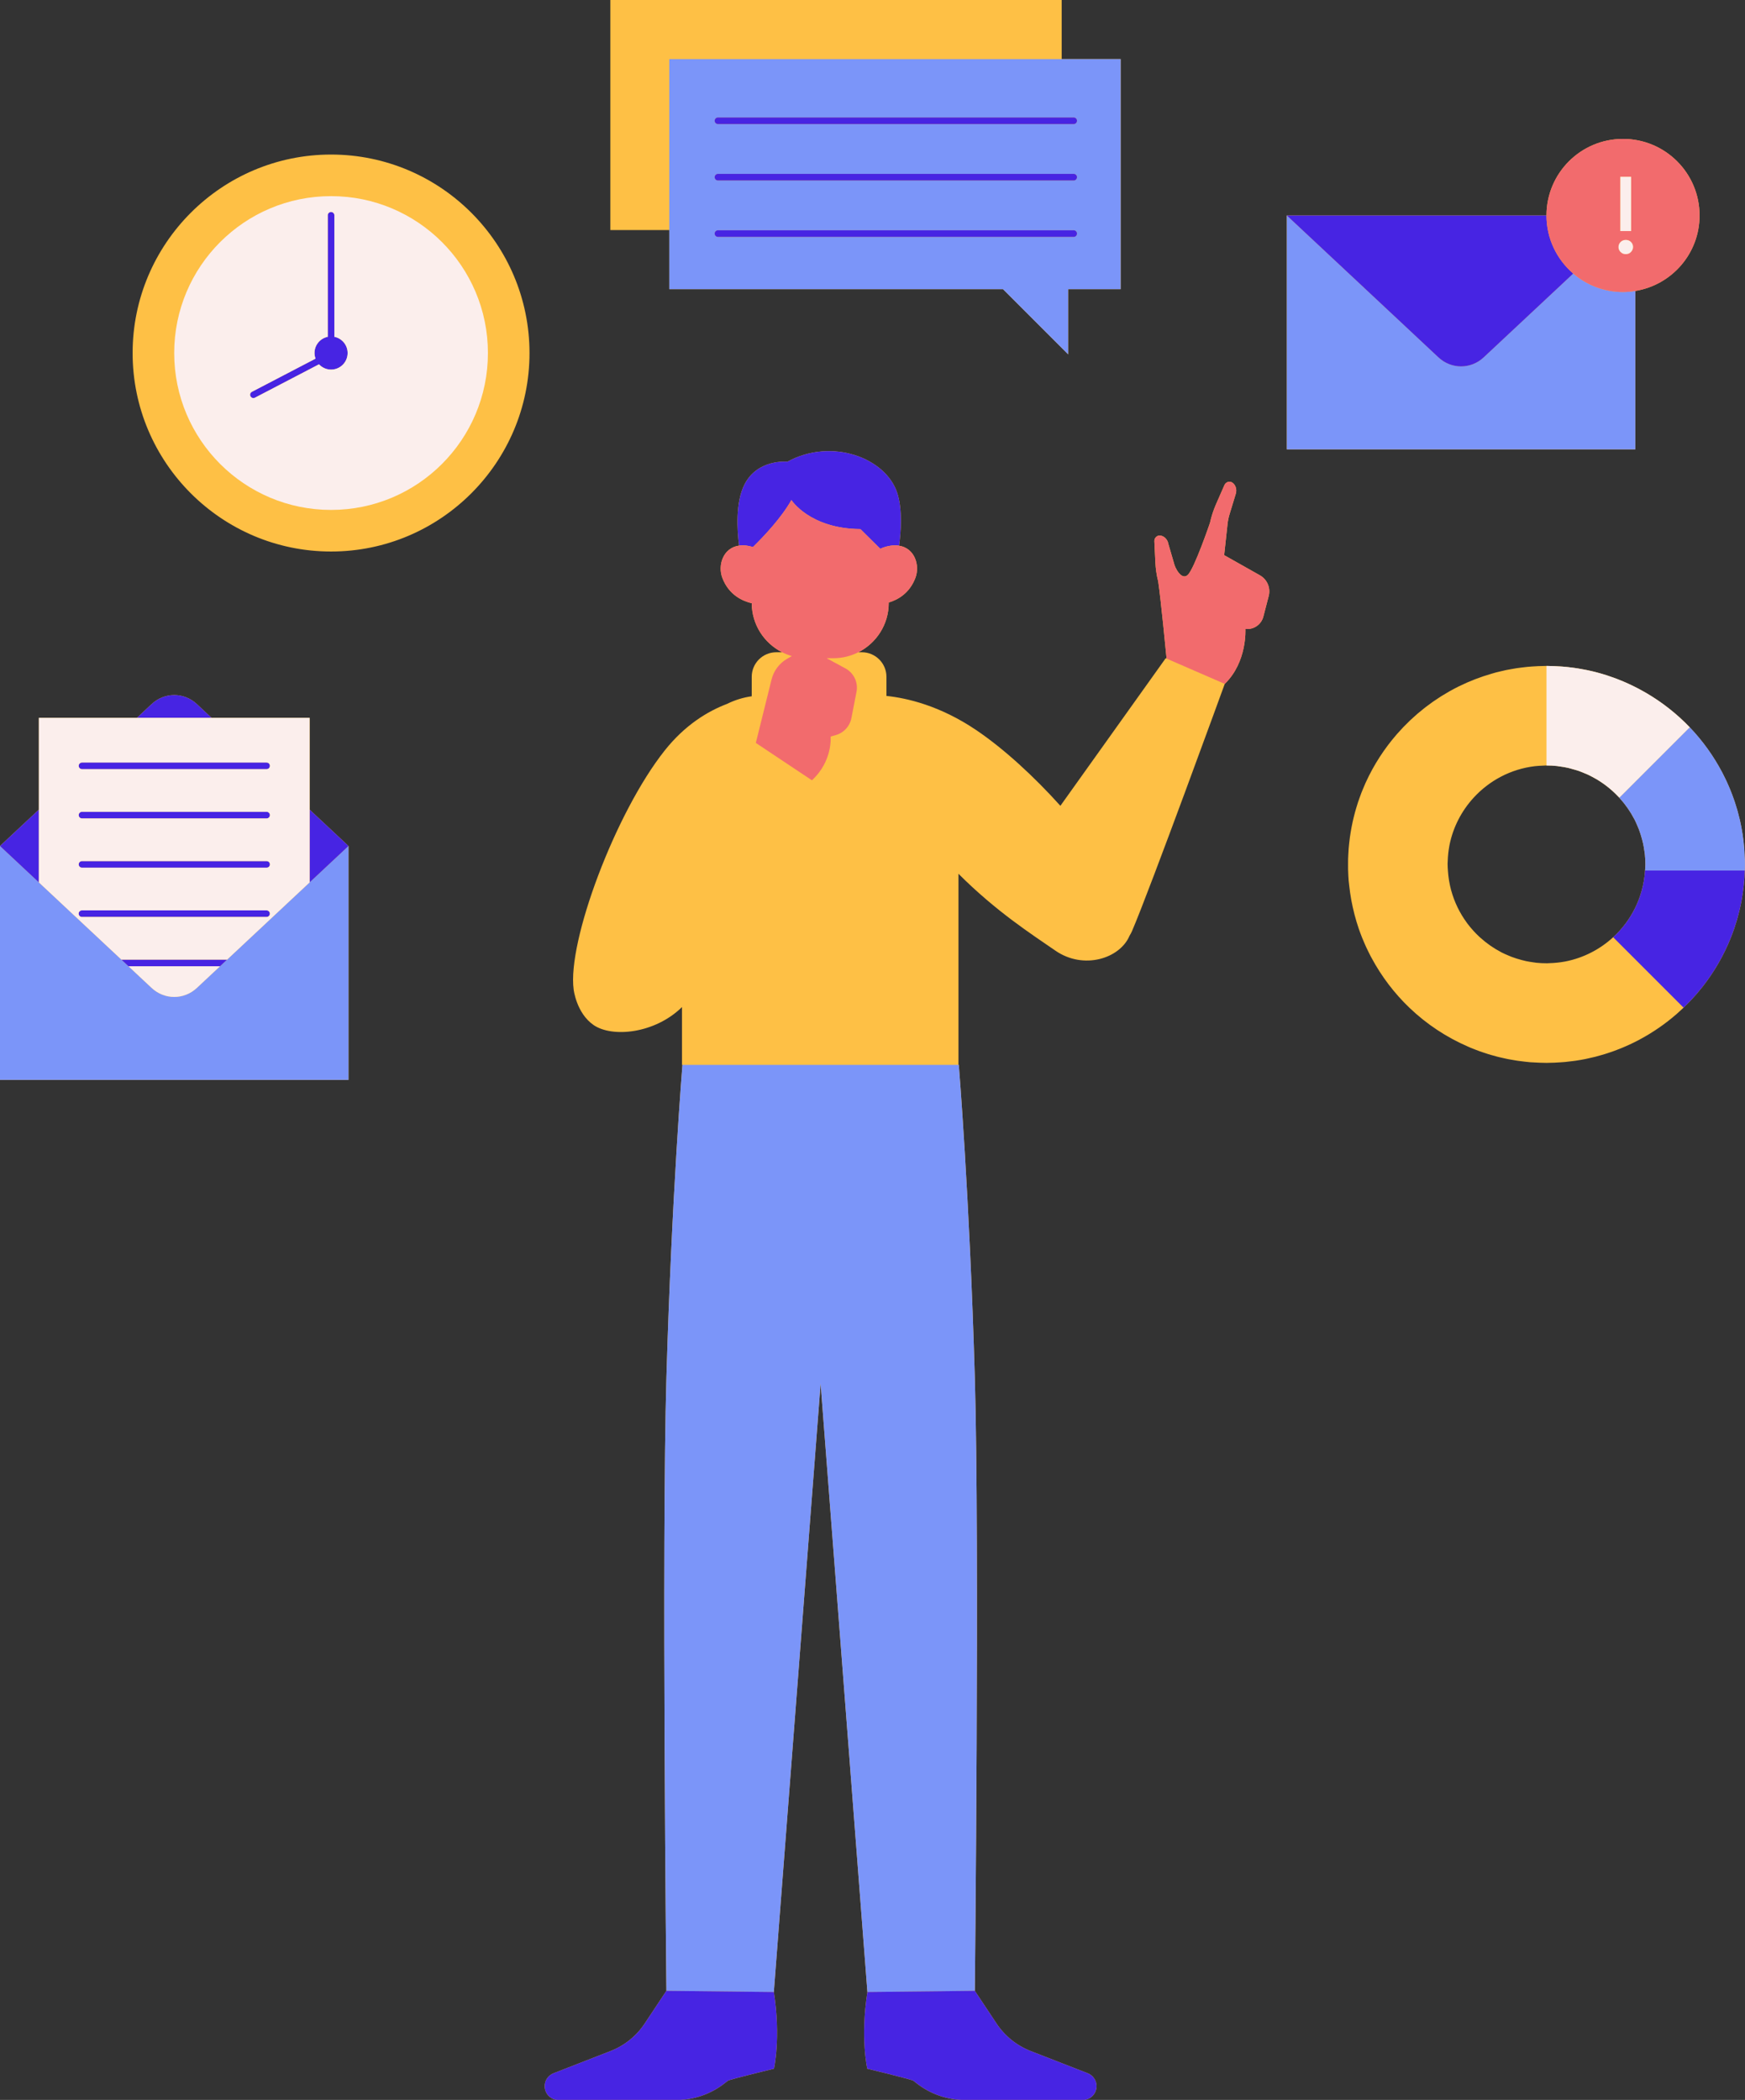
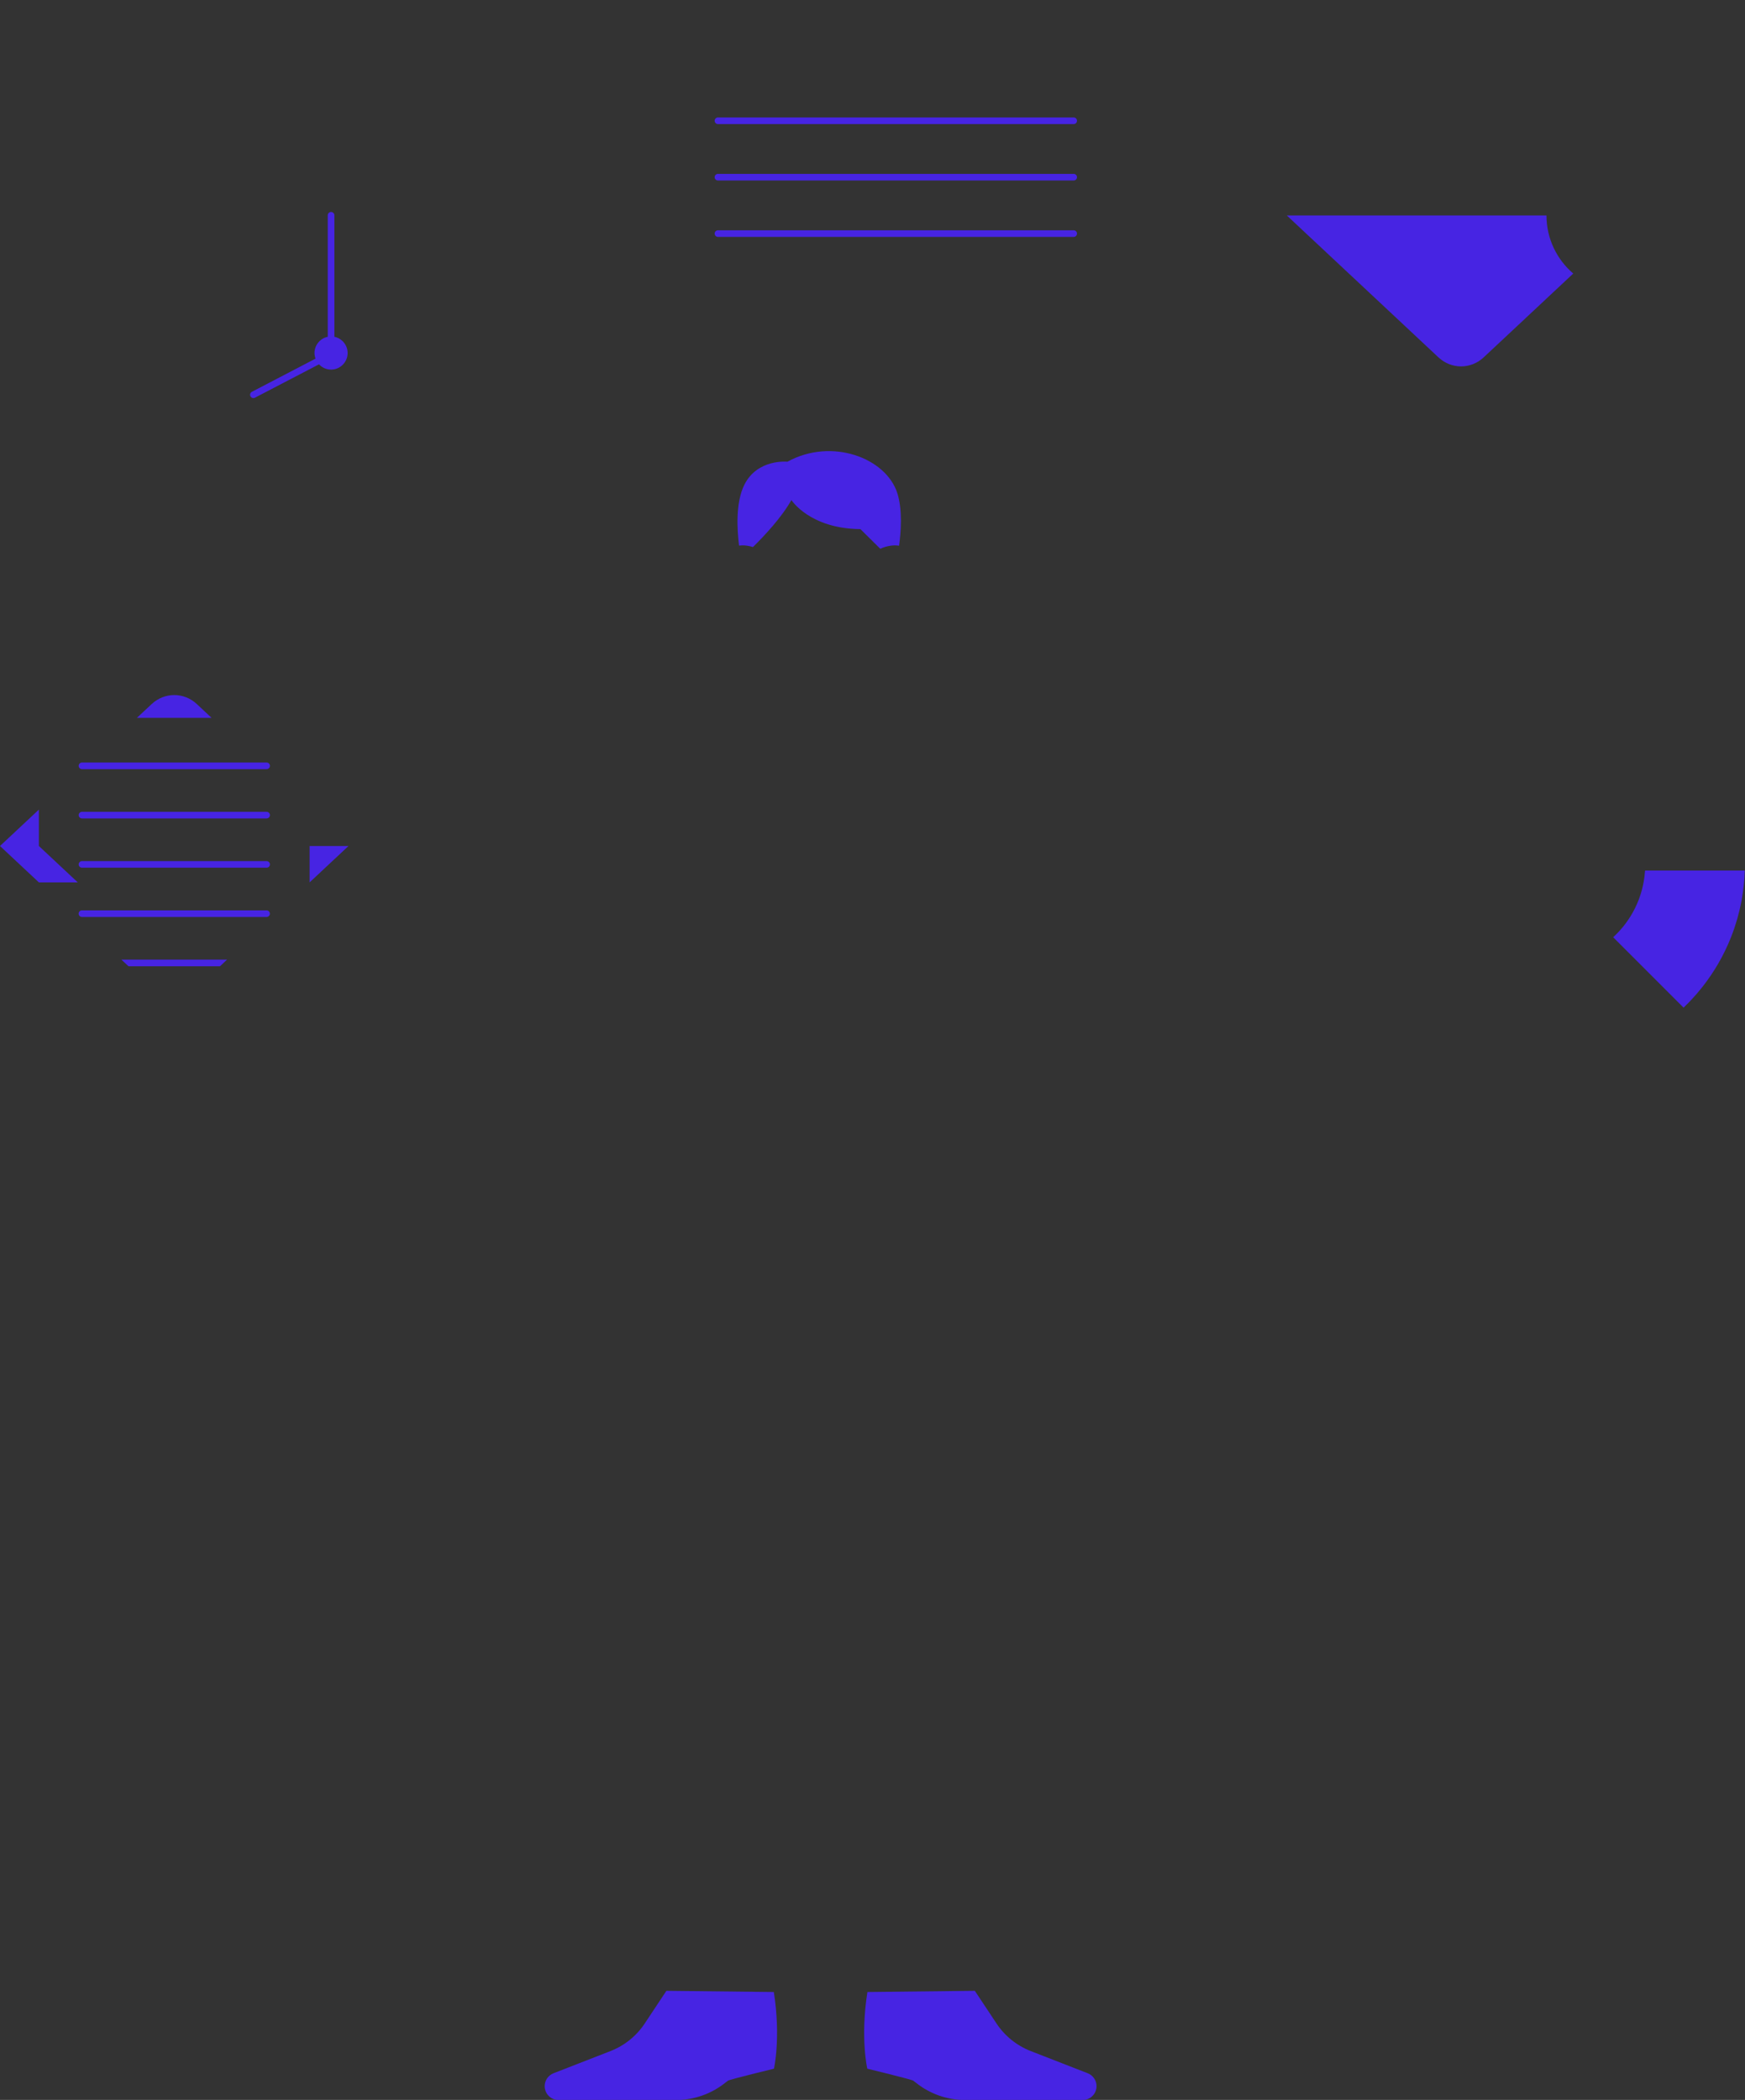
<svg xmlns="http://www.w3.org/2000/svg" height="557.9" preserveAspectRatio="xMidYMid meet" version="1.0" viewBox="0.0 0.0 463.7 557.9" width="463.7" zoomAndPan="magnify">
  <rect x="0.0" y="0.0" width="463.7" height="557.9" fill="#333333" stroke="none" />
  <g id="change1_1">
-     <path d="M337.133,158.348l-1.42,5.476c-0.503,1.939-2.253,3.293-4.256,3.293h-0.519c0,0,0.54,8.752-5.484,14.575 c0,0-19.836,54.529-24.644,65.678c-0.185,0.43-0.402,0.83-0.642,1.207c-2.53,6.064-12.201,9.193-19.737,3.976 c-6.17-4.272-15.672-10.332-25.738-20.413v50.779h0.088c0,0,2.849,34.435,4.262,83.136c1.269,43.712,0,162.861,0,162.861 l5.752,8.672c2.206,3.326,5.387,5.889,9.106,7.337l15.138,5.893c1.414,0.551,2.346,1.913,2.346,3.43 c0,2.033-1.648,3.681-3.681,3.681h-31.249c-4.714,0-9.295-1.604-12.988-4.533c-0.398-0.315-0.683-0.536-0.782-0.603 c-0.531-0.354-12.219-3.188-12.219-3.188s-1.888-8.151,0.03-20.368l-12.432-161.616l-12.432,161.616 c1.918,12.217,0.03,20.368,0.03,20.368s-11.688,2.833-12.219,3.188c-0.099,0.066-0.384,0.287-0.782,0.603 c-3.693,2.93-8.274,4.533-12.988,4.533h-31.249c-2.033,0-3.681-1.648-3.681-3.681c0-1.518,0.931-2.88,2.346-3.43l15.138-5.893 c3.719-1.448,6.9-4.011,9.106-7.337l5.752-8.672c0,0-1.269-119.149,0-162.861c1.414-48.701,4.262-83.136,4.262-83.136h-0.115 v-15.365c-7.22,7.093-18.589,8.183-23.521,4.758c-4.543-3.155-5.27-9.398-5.27-9.398c-1.722-12.737,11.058-46.994,24.225-63.56 c5.357-6.741,11.383-10.388,16.57-12.359c2.017-0.998,4.21-1.687,6.524-2.01v-5.167c0-3.605,2.923-6.528,6.528-6.528h1.542 c-4.763-2.409-8.038-7.326-8.066-13.022c-2.377-0.556-6.093-2.151-7.824-6.768c-1.241-3.312,0.183-7.937,4.452-8.538 c-0.53-4.199-0.964-11.432,1.411-16.181c3.472-6.944,11.442-6.113,11.442-6.113c11.763-6.458,26.188-1.028,29.195,8.335 c1.441,4.488,0.955,10.487,0.475,13.98c4.185,0.664,5.579,5.233,4.348,8.517c-1.562,4.167-4.742,5.87-7.096,6.573v0.124 c0,5.726-3.286,10.674-8.069,13.094h0.932c3.605,0,6.528,2.922,6.528,6.528v5.073c0.004,0.001,0.008,0.002,0.012,0.002 c5.414,0.565,14.201,2.555,23.86,9.086c7.347,4.968,15.35,12.318,22.35,20.109l27.988-39.214l0.227,0.098 c-0.171-1.787-1.51-15.666-2.219-20.456c-0.422-1.678-0.676-3.394-0.758-5.123l-0.266-5.592c-0.039-0.81,0.59-1.522,1.401-1.526 c0.076,0,0.155,0.004,0.237,0.015c0.272,0.035,0.53,0.137,0.763,0.272c0.725,0.417,1.196,1.168,1.333,1.994l1.495,5.126 c0.149,0.9,1.911,4.665,3.644,3.067c1.733-1.598,5.901-13.827,5.901-13.827c0.368-1.691,0.904-3.341,1.599-4.926l2.248-5.127 c0.325-0.743,1.206-1.101,1.933-0.744c0.068,0.034,0.137,0.073,0.206,0.119c0.228,0.152,0.413,0.359,0.563,0.583 c0.464,0.696,0.552,1.578,0.308,2.379l-1.642,5.384c-0.266,0.873-0.45,1.768-0.548,2.675l-0.893,8.227l9.497,5.354 C336.731,153.936,337.691,156.195,337.133,158.348z M434.555,77.297c9.676-1.567,17.072-9.935,17.072-20.053 c0-11.233-9.107-20.34-20.34-20.34s-20.34,9.107-20.34,20.34v0l-68.997,0v62.143l92.606,0L434.555,77.297z M177.852,76.824h88.67 l17.322,17.322V76.824h13.947V15.699h-15.664V0H162.188v61.125h15.664V76.824z M87.973,41.061 c-29.077,0-52.733,23.656-52.733,52.733c0,29.077,23.656,52.733,52.733,52.733c29.077,0,52.733-23.656,52.733-52.733 C140.705,64.716,117.05,41.061,87.973,41.061z M82.274,224.762L82.274,224.762l10.332,0l-10.332-9.668v-24.376H56.223l-3.901-3.65 c-3.43-3.209-8.608-3.209-12.038,0l-3.901,3.65H10.332v24.376L0,224.762h10.332v0H0v62.143l92.606,0v-62.143l0,0h0H82.274z M463.663,228.442c0.021,0.935,0.02,1.875-0.009,2.821c-0.001,0.001-0.002,0.002-0.003,0.003c-0.081,2.666-0.375,5.278-0.839,7.832 c-0.005,0.03-0.01,0.06-0.015,0.089c-0.146,0.798-0.313,1.588-0.495,2.373c-0.019,0.082-0.037,0.164-0.057,0.246 c-0.18,0.761-0.378,1.515-0.591,2.263c-0.026,0.093-0.053,0.186-0.081,0.279c-0.218,0.748-0.45,1.491-0.699,2.225 c-0.024,0.071-0.05,0.142-0.074,0.213c-0.262,0.76-0.538,1.513-0.833,2.257c-0.004,0.009-0.007,0.018-0.011,0.027 c-1.878,4.725-4.421,9.116-7.513,13.058c-0.005,0.007-0.01,0.014-0.016,0.02c-0.488,0.621-0.991,1.23-1.506,1.828 c-0.047,0.055-0.093,0.11-0.141,0.164c-0.5,0.577-1.013,1.142-1.537,1.696c-0.062,0.065-0.123,0.13-0.185,0.195 c-0.526,0.551-1.063,1.09-1.612,1.618c-0.023,0.022-0.044,0.045-0.066,0.067c-0.034,0.033-0.071,0.063-0.105,0.096 c-0.556,0.529-1.121,1.049-1.7,1.554c-0.014,0.012-0.028,0.024-0.042,0.036c-2.981,2.597-6.254,4.861-9.765,6.744 c-0.161,0.087-0.32,0.177-0.483,0.261c-0.539,0.282-1.086,0.549-1.636,0.813c-0.254,0.122-0.506,0.244-0.762,0.362 c-0.507,0.233-1.019,0.457-1.535,0.674c-0.31,0.131-0.622,0.258-0.935,0.383c-0.487,0.195-0.977,0.384-1.47,0.564 c-0.358,0.131-0.72,0.254-1.081,0.377c-0.467,0.159-0.934,0.317-1.407,0.463c-0.413,0.128-0.832,0.243-1.249,0.36 c-0.436,0.123-0.87,0.251-1.31,0.363c-0.535,0.136-1.077,0.253-1.618,0.372c-0.335,0.074-0.666,0.158-1.004,0.226 c-0.871,0.174-1.751,0.325-2.637,0.455c-0.306,0.045-0.616,0.075-0.923,0.115c-0.61,0.079-1.22,0.155-1.836,0.213 c-0.357,0.033-0.717,0.054-1.076,0.08c-0.573,0.042-1.148,0.08-1.726,0.104c-0.379,0.015-0.761,0.021-1.143,0.028 c-0.332,0.006-0.66,0.025-0.994,0.025c-0.237,0-0.47-0.014-0.706-0.017c-0.392-0.005-0.782-0.015-1.172-0.029 c-0.555-0.02-1.108-0.049-1.659-0.086c-0.255-0.017-0.506-0.019-0.762-0.039c-0.201-0.016-0.399-0.043-0.599-0.062 c-0.264-0.025-0.526-0.053-0.789-0.081c-0.604-0.065-1.205-0.138-1.803-0.224c-0.21-0.03-0.419-0.062-0.629-0.094 c-0.632-0.098-1.26-0.208-1.885-0.328c-0.191-0.037-0.382-0.074-0.572-0.113c-0.625-0.128-1.245-0.269-1.862-0.419 c-0.196-0.048-0.392-0.094-0.588-0.144c-0.589-0.15-1.172-0.315-1.753-0.485c-0.223-0.065-0.447-0.128-0.669-0.196 c-0.524-0.161-1.042-0.337-1.559-0.514c-0.273-0.094-0.548-0.183-0.819-0.281c-0.418-0.151-0.829-0.316-1.243-0.477 c-0.361-0.141-0.724-0.277-1.082-0.425c-0.204-0.085-0.402-0.178-0.604-0.266c-5.843-2.516-11.15-6.048-15.683-10.389 c-3.995-3.826-7.378-8.279-10.018-13.188c-0.107-0.199-0.219-0.394-0.323-0.594c-0.182-0.349-0.353-0.703-0.527-1.056 c-0.205-0.416-0.411-0.83-0.606-1.252c-0.106-0.23-0.207-0.463-0.31-0.695c-0.251-0.567-0.497-1.136-0.729-1.713 c-0.052-0.131-0.103-0.262-0.155-0.393c-0.275-0.703-0.54-1.411-0.785-2.129c-0.01-0.028-0.019-0.056-0.029-0.084 c-0.399-1.165-0.747-2.353-1.066-3.552c-0.041-0.157-0.075-0.316-0.115-0.474c-0.276-1.078-0.516-2.168-0.723-3.27 c-0.026-0.137-0.049-0.274-0.073-0.411c-0.206-1.147-0.373-2.306-0.501-3.476c-0.011-0.102-0.024-0.204-0.034-0.306 c-0.04-0.392-0.1-0.779-0.132-1.174c-0.072-0.898-0.112-1.789-0.139-2.678c-0.003-0.003-0.005-0.005-0.009-0.009 c-0.002-0.059,0.001-0.118-0.001-0.177c-0.009-0.354-0.002-0.703-0.005-1.055c-0.004-0.609-0.009-1.218,0.008-1.823 c0.011-0.392,0.036-0.781,0.055-1.171c0.027-0.556,0.055-1.112,0.1-1.664c0.033-0.413,0.079-0.824,0.122-1.234 c0.054-0.518,0.111-1.036,0.18-1.549c0.058-0.431,0.125-0.859,0.194-1.287c0.077-0.481,0.158-0.961,0.248-1.438 c0.085-0.448,0.175-0.894,0.271-1.339c0.096-0.443,0.197-0.884,0.304-1.323c0.113-0.466,0.23-0.93,0.356-1.39 c0.109-0.401,0.226-0.798,0.345-1.195c0.146-0.489,0.293-0.977,0.453-1.46c0.114-0.345,0.237-0.685,0.358-1.026 c0.185-0.523,0.37-1.046,0.571-1.562c0.102-0.262,0.214-0.52,0.32-0.78c0.239-0.584,0.478-1.169,0.737-1.742 c0.044-0.097,0.092-0.191,0.136-0.288c2.101-4.585,4.841-8.813,8.105-12.581c0.032-0.037,0.064-0.075,0.096-0.112 c0.518-0.595,1.051-1.176,1.595-1.747c0.032-0.034,0.063-0.07,0.095-0.104c0.022-0.023,0.045-0.044,0.067-0.067 c0.546-0.568,1.106-1.124,1.676-1.667c0.067-0.064,0.134-0.128,0.201-0.191c0.564-0.532,1.141-1.052,1.728-1.559 c0.081-0.07,0.162-0.138,0.243-0.207c0.582-0.496,1.174-0.981,1.778-1.452c0.093-0.073,0.188-0.144,0.282-0.216 c0.599-0.461,1.207-0.912,1.826-1.348c0.103-0.073,0.209-0.143,0.313-0.215c0.619-0.429,1.245-0.848,1.882-1.251 c0.107-0.067,0.215-0.131,0.322-0.197c0.642-0.399,1.29-0.789,1.949-1.161c0.104-0.058,0.21-0.112,0.314-0.17 c0.672-0.373,1.35-0.737,2.04-1.082c0.06-0.03,0.123-0.057,0.183-0.087c2.8-1.384,5.745-2.516,8.797-3.39 c0.346-0.099,0.689-0.207,1.038-0.299c0.461-0.122,0.931-0.224,1.397-0.333c0.444-0.104,0.885-0.214,1.334-0.307 c0.435-0.09,0.875-0.163,1.314-0.242c0.488-0.088,0.974-0.179,1.467-0.253c0.427-0.065,0.858-0.115,1.289-0.169 c0.509-0.064,1.018-0.128,1.532-0.178c0.429-0.041,0.861-0.071,1.293-0.102c0.522-0.038,1.046-0.072,1.572-0.094 c0.432-0.018,0.866-0.026,1.3-0.034c0.31-0.005,0.617-0.024,0.928-0.024c0.225,0,0.447,0.015,0.672,0.018 c0.44,0.006,0.878,0.018,1.315,0.034c0.522,0.019,1.042,0.046,1.559,0.081c0.252,0.017,0.501,0.019,0.753,0.039 c0.279,0.022,0.553,0.059,0.831,0.086c0.251,0.024,0.502,0.049,0.752,0.077c0.677,0.076,1.349,0.164,2.018,0.265 c0.175,0.026,0.35,0.05,0.524,0.078c0.769,0.124,1.532,0.265,2.29,0.423c0.082,0.017,0.165,0.031,0.247,0.049 c1.719,0.366,3.409,0.814,5.064,1.346c0.149,0.048,0.294,0.103,0.443,0.152c0.624,0.206,1.245,0.421,1.859,0.65 c0.352,0.131,0.697,0.273,1.045,0.411c0.393,0.156,0.786,0.314,1.175,0.479c0.441,0.188,0.876,0.385,1.311,0.584 c0.27,0.124,0.54,0.249,0.808,0.378c0.509,0.244,1.013,0.495,1.513,0.755c0.161,0.084,0.321,0.17,0.481,0.255 c0.583,0.31,1.16,0.628,1.729,0.959c0.012,0.007,0.024,0.014,0.036,0.021c4.299,2.504,8.221,5.587,11.641,9.158 c3.411,3.562,6.321,7.604,8.636,12.006c0.009,0.017,0.018,0.033,0.027,0.05c0.271,0.516,0.527,1.04,0.781,1.566 c0.112,0.233,0.228,0.463,0.337,0.698c0.196,0.423,0.384,0.85,0.569,1.279c0.154,0.356,0.307,0.712,0.453,1.071 c0.144,0.354,0.283,0.709,0.419,1.067c0.175,0.458,0.344,0.919,0.506,1.383c0.1,0.287,0.2,0.573,0.295,0.862 c0.186,0.566,0.363,1.136,0.53,1.709c0.061,0.207,0.124,0.413,0.182,0.621c0.199,0.713,0.383,1.432,0.552,2.157 c0.019,0.083,0.042,0.165,0.061,0.248c0.553,2.418,0.943,4.893,1.145,7.419c0.007,0.085,0.007,0.169,0.013,0.254 c0.052,0.685,0.081,1.376,0.107,2.068C463.637,227.93,463.658,228.184,463.663,228.442z M437.225,229.781 c0.005-0.957-0.045-1.901-0.14-2.832c-0.029-0.28-0.083-0.552-0.121-0.83c-0.086-0.638-0.187-1.271-0.318-1.893 c-0.083-0.392-0.184-0.778-0.284-1.164c-0.124-0.478-0.261-0.95-0.411-1.417c-0.142-0.439-0.288-0.877-0.453-1.305 c-0.138-0.363-0.294-0.716-0.448-1.07c-0.214-0.491-0.421-0.984-0.663-1.459c-0.035-0.069-0.077-0.133-0.112-0.201 c-1.037-1.989-2.321-3.829-3.809-5.484c-0.089-0.099-0.176-0.199-0.266-0.297c-0.519-0.56-1.064-1.095-1.629-1.609 c-0.115-0.104-0.23-0.208-0.346-0.31c-0.548-0.481-1.116-0.939-1.703-1.374c-0.165-0.122-0.333-0.239-0.501-0.357 c-0.56-0.396-1.133-0.773-1.724-1.125c-0.232-0.137-0.47-0.264-0.706-0.394c-0.553-0.307-1.112-0.604-1.689-0.872 c-0.317-0.146-0.645-0.272-0.969-0.405c-0.525-0.218-1.049-0.438-1.59-0.622c-0.438-0.148-0.891-0.263-1.34-0.388 c-0.456-0.128-0.905-0.272-1.371-0.376c-0.772-0.171-1.561-0.295-2.357-0.396c-0.165-0.021-0.324-0.062-0.49-0.08 c-0.973-0.105-1.964-0.151-2.966-0.147c-0.32,0.002-0.631,0.038-0.948,0.051c-0.672,0.027-1.344,0.06-2.025,0.138 c-6.406,0.762-12.104,3.838-16.254,8.365c-3.196,3.487-5.474,7.826-6.429,12.638c-0.023,0.117-0.039,0.235-0.06,0.352 c-0.106,0.575-0.186,1.158-0.254,1.745c-0.083,0.746-0.13,1.486-0.151,2.22c-0.006,0.213-0.03,0.421-0.031,0.635 c-0.003,0.656,0.052,1.297,0.096,1.942c0.051,0.745,0.134,1.481,0.246,2.208c0.024,0.153,0.05,0.304,0.077,0.456 c0.128,0.742,0.278,1.475,0.467,2.194c0.02,0.075,0.044,0.147,0.064,0.222c0.858,3.157,2.291,6.076,4.181,8.643 c0.05,0.068,0.097,0.139,0.148,0.207c0.434,0.577,0.896,1.132,1.375,1.671c0.097,0.109,0.193,0.219,0.292,0.326 c0.481,0.524,0.981,1.029,1.503,1.513c0.1,0.092,0.203,0.181,0.304,0.272c1.653,1.486,3.491,2.769,5.478,3.805 c0.07,0.036,0.136,0.079,0.206,0.115c0.474,0.242,0.968,0.449,1.458,0.663c0.355,0.154,0.709,0.31,1.072,0.449 c0.428,0.164,0.864,0.31,1.302,0.451c0.468,0.15,0.942,0.288,1.422,0.412c0.384,0.101,0.769,0.2,1.16,0.284 c0.623,0.132,1.258,0.232,1.896,0.319c0.276,0.038,0.547,0.091,0.827,0.12c0.932,0.096,1.878,0.145,2.836,0.14 c0.214-0.001,0.423-0.024,0.636-0.031c0.734-0.021,1.473-0.069,2.219-0.151c0.588-0.067,1.172-0.148,1.748-0.254 c0.116-0.021,0.234-0.037,0.349-0.06c4.812-0.955,9.152-3.233,12.639-6.429c4.799-4.398,7.94-10.541,8.445-17.421 c0.025-0.352,0.06-0.706,0.072-1.055C437.202,230.28,437.221,230.032,437.225,229.781z" fill="#fec045" />
-   </g>
+     </g>
  <g id="change2_1">
-     <path d="M259.045,366.053c1.269,43.712,0,162.861,0,162.861l-28.549,0.322l-12.432-161.616l-12.432,161.616 l-28.549-0.322c0,0-1.269-119.149,0-162.861c1.414-48.701,4.262-83.136,4.262-83.136h30.203h13.031h30.115h0.088 C254.782,282.918,257.631,317.353,259.045,366.053z M434.555,77.297c-1.067,0.173-2.153,0.286-3.268,0.286 c-5.054,0-9.668-1.855-13.226-4.906l-23.79,22.261c-3.43,3.209-8.608,3.209-12.038,0l-40.284-37.694v62.143l92.606,0L434.555,77.297 z M282.127,15.699h15.664v61.125h-13.947v17.322l-17.322-17.322h-88.67V61.125V15.699H282.127z M286.191,62.061 c0-0.487-0.394-0.882-0.882-0.882h-94.52c-0.487,0-0.882,0.394-0.882,0.882s0.394,0.882,0.882,0.882h94.52 C285.797,62.942,286.191,62.548,286.191,62.061z M286.191,47.074c0-0.487-0.394-0.882-0.882-0.882h-94.52 c-0.487,0-0.882,0.394-0.882,0.882s0.394,0.882,0.882,0.882h94.52C285.797,47.955,286.191,47.561,286.191,47.074z M285.309,31.205 h-94.52c-0.487,0-0.882,0.394-0.882,0.882c0,0.487,0.394,0.882,0.882,0.882h94.52c0.487,0,0.882-0.394,0.882-0.882 C286.191,31.599,285.797,31.205,285.309,31.205z M60.342,254.952l-1.884,1.763l-6.136,5.741c-3.43,3.209-8.608,3.209-12.038,0 l-6.135-5.741l-1.884-1.763L10.332,234.43L0,224.762v62.143l92.606,0v-62.143l-10.332,9.668L60.342,254.952z M463.627,227.674 c-0.026-0.692-0.055-1.383-0.107-2.068c-0.2-2.615-0.588-5.178-1.158-7.673c-0.019-0.083-0.041-0.165-0.061-0.248 c-0.169-0.725-0.353-1.444-0.552-2.157c-0.058-0.208-0.121-0.414-0.182-0.621c-0.168-0.574-0.344-1.144-0.53-1.709 c-0.095-0.289-0.195-0.575-0.295-0.862c-0.162-0.464-0.331-0.925-0.506-1.383c-0.136-0.357-0.276-0.713-0.419-1.067 c-0.146-0.36-0.299-0.716-0.453-1.071c-0.186-0.429-0.373-0.856-0.569-1.279c-0.109-0.234-0.224-0.465-0.337-0.698 c-0.254-0.526-0.511-1.05-0.781-1.566c-0.009-0.017-0.018-0.033-0.027-0.05c-2.315-4.402-5.225-8.444-8.636-12.006l-18.712,18.712 c0.058,0.064,0.109,0.135,0.167,0.199c1.488,1.655,2.772,3.495,3.809,5.484c0.036,0.068,0.077,0.133,0.112,0.201 c0.242,0.475,0.449,0.968,0.663,1.459c0.154,0.354,0.309,0.708,0.448,1.07c0.164,0.429,0.311,0.866,0.453,1.305 c0.151,0.467,0.286,0.939,0.411,1.417c0.101,0.386,0.201,0.772,0.284,1.164c0.132,0.622,0.231,1.255,0.318,1.893 c0.038,0.277,0.092,0.55,0.121,0.83c0.092,0.889,0.147,1.789,0.147,2.703c0,0.044-0.006,0.086-0.007,0.13 c-0.003,0.252-0.022,0.499-0.038,0.748c-0.016,0.25-0.023,0.502-0.038,0.752h26.489c0.005-0.005,0.009-0.009,0.014-0.014 c0.001-0.001,0.002-0.002,0.003-0.003c0.028-0.946,0.03-1.887,0.009-2.821C463.658,228.184,463.637,227.93,463.627,227.674z" fill="#7b95f9" />
-   </g>
+     </g>
  <g id="change3_1">
-     <path d="M66.556,105.285c-0.225-0.431-0.058-0.964,0.375-1.189l16.918-8.815c-0.169-0.467-0.276-0.964-0.276-1.489 c0-2.129,1.511-3.904,3.519-4.312V57.199c0-0.487,0.394-0.882,0.882-0.882c0.487,0,0.882,0.394,0.882,0.882v32.282 c2.008,0.408,3.519,2.183,3.519,4.312c0,2.431-1.97,4.401-4.401,4.401c-1.268,0-2.403-0.544-3.206-1.403l-17.022,8.869 c-0.13,0.068-0.269,0.1-0.406,0.1C67.02,105.76,66.713,105.587,66.556,105.285z M190.789,32.968h94.52 c0.487,0,0.882-0.394,0.882-0.882c0-0.487-0.394-0.882-0.882-0.882h-94.52c-0.487,0-0.882,0.394-0.882,0.882 C189.907,32.574,190.302,32.968,190.789,32.968z M190.789,47.955h94.52c0.487,0,0.882-0.394,0.882-0.882s-0.394-0.882-0.882-0.882 h-94.52c-0.487,0-0.882,0.394-0.882,0.882S190.302,47.955,190.789,47.955z M190.789,62.942h94.52c0.487,0,0.882-0.394,0.882-0.882 s-0.394-0.882-0.882-0.882h-94.52c-0.487,0-0.882,0.394-0.882,0.882S190.302,62.942,190.789,62.942z M70.844,202.586H21.788 c-0.487,0-0.882,0.394-0.882,0.882c0,0.487,0.394,0.882,0.882,0.882h49.056c0.487,0,0.882-0.394,0.882-0.882 C71.726,202.981,71.332,202.586,70.844,202.586z M70.844,215.678H21.788c-0.487,0-0.882,0.394-0.882,0.882 c0,0.487,0.394,0.882,0.882,0.882h49.056c0.487,0,0.882-0.394,0.882-0.882C71.726,216.072,71.332,215.678,70.844,215.678z M70.844,228.769H21.788c-0.487,0-0.882,0.394-0.882,0.882c0,0.487,0.394,0.882,0.882,0.882h49.056c0.487,0,0.882-0.394,0.882-0.882 C71.726,229.164,71.332,228.769,70.844,228.769z M70.831,241.861H21.774c-0.487,0-0.882,0.394-0.882,0.882 c0,0.487,0.394,0.882,0.882,0.882h49.057c0.487,0,0.882-0.394,0.882-0.882C71.713,242.255,71.319,241.861,70.831,241.861z M34.148,256.715h24.309l1.884-1.763H32.264L34.148,256.715z M52.322,187.068c-3.43-3.209-8.608-3.209-12.038,0l-3.901,3.65h19.84 L52.322,187.068z M10.332,234.43v-9.668H0L10.332,234.43z M82.274,224.762h10.332l-10.332-9.668V224.762z M410.946,57.243l-68.997,0 l40.284,37.694c3.43,3.209,8.608,3.209,12.038,0l23.79-22.261C413.711,68.947,410.946,63.422,410.946,57.243z M10.332,224.762 v-9.668L0,224.762H10.332z M437.149,231.28c-0.006,0.103-0.026,0.201-0.034,0.303c-0.505,6.879-3.646,13.023-8.445,17.421 l18.712,18.712c0.023-0.022,0.044-0.045,0.066-0.067c0.549-0.528,1.086-1.067,1.612-1.618c0.062-0.065,0.124-0.13,0.185-0.195 c0.524-0.554,1.037-1.119,1.537-1.696c0.047-0.055,0.094-0.11,0.141-0.164c0.515-0.599,1.018-1.207,1.506-1.828 c0.005-0.007,0.01-0.014,0.016-0.02c3.092-3.942,5.635-8.333,7.513-13.058c0.004-0.009,0.007-0.018,0.011-0.027 c0.295-0.744,0.571-1.497,0.833-2.257c0.025-0.071,0.05-0.142,0.074-0.213c0.25-0.734,0.482-1.477,0.699-2.225 c0.027-0.093,0.054-0.186,0.081-0.279c0.213-0.748,0.41-1.502,0.591-2.263c0.019-0.082,0.038-0.164,0.057-0.246 c0.182-0.785,0.349-1.575,0.495-2.373c0.005-0.03,0.01-0.06,0.015-0.089c0.463-2.547,0.743-5.158,0.825-7.818H437.149z M289.04,550.817l-15.138-5.893c-3.719-1.448-6.9-4.011-9.106-7.337l-5.752-8.672l-28.549,0.322 c-1.918,12.217-0.03,20.368-0.03,20.368s11.688,2.833,12.219,3.188c0.099,0.066,0.384,0.287,0.782,0.603 c3.693,2.93,8.274,4.533,12.988,4.533h31.249c2.033,0,3.681-1.648,3.681-3.681C291.386,552.729,290.454,551.367,289.04,550.817z M236.707,144.974c0.81-0.114,1.54-0.098,2.207,0.008c0.48-3.493,0.967-9.492-0.475-13.98c-3.007-9.362-17.432-14.793-29.195-8.335 c0,0-7.97-0.831-11.442,6.113c-2.374,4.749-1.941,11.982-1.411,16.181c0.638-0.09,1.337-0.094,2.103,0.014 c0.566,0.08,1.087,0.212,1.586,0.367c3.07-3.015,7.638-7.888,10.22-12.494c0,0,4.847,7.611,18.338,7.727l5.276,5.223 C234.735,145.418,235.659,145.122,236.707,144.974z M82.274,224.762v9.668l10.332-9.668l0,0h0H82.274z M177.083,528.915 l-5.752,8.672c-2.206,3.326-5.387,5.889-9.106,7.337l-15.138,5.893c-1.414,0.551-2.346,1.913-2.346,3.43 c0,2.033,1.648,3.681,3.681,3.681h31.249c4.714,0,9.295-1.604,12.988-4.533c0.398-0.315,0.683-0.536,0.782-0.603 c0.531-0.354,12.219-3.188,12.219-3.188s1.888-8.151-0.03-20.368L177.083,528.915z" fill="#4724e3" />
+     <path d="M66.556,105.285c-0.225-0.431-0.058-0.964,0.375-1.189l16.918-8.815c-0.169-0.467-0.276-0.964-0.276-1.489 c0-2.129,1.511-3.904,3.519-4.312V57.199c0-0.487,0.394-0.882,0.882-0.882c0.487,0,0.882,0.394,0.882,0.882v32.282 c2.008,0.408,3.519,2.183,3.519,4.312c0,2.431-1.97,4.401-4.401,4.401c-1.268,0-2.403-0.544-3.206-1.403l-17.022,8.869 c-0.13,0.068-0.269,0.1-0.406,0.1C67.02,105.76,66.713,105.587,66.556,105.285z M190.789,32.968h94.52 c0.487,0,0.882-0.394,0.882-0.882c0-0.487-0.394-0.882-0.882-0.882h-94.52c-0.487,0-0.882,0.394-0.882,0.882 C189.907,32.574,190.302,32.968,190.789,32.968z M190.789,47.955h94.52c0.487,0,0.882-0.394,0.882-0.882s-0.394-0.882-0.882-0.882 h-94.52c-0.487,0-0.882,0.394-0.882,0.882S190.302,47.955,190.789,47.955z M190.789,62.942h94.52c0.487,0,0.882-0.394,0.882-0.882 s-0.394-0.882-0.882-0.882h-94.52c-0.487,0-0.882,0.394-0.882,0.882S190.302,62.942,190.789,62.942z M70.844,202.586H21.788 c-0.487,0-0.882,0.394-0.882,0.882c0,0.487,0.394,0.882,0.882,0.882h49.056c0.487,0,0.882-0.394,0.882-0.882 C71.726,202.981,71.332,202.586,70.844,202.586z M70.844,215.678H21.788c-0.487,0-0.882,0.394-0.882,0.882 c0,0.487,0.394,0.882,0.882,0.882h49.056c0.487,0,0.882-0.394,0.882-0.882C71.726,216.072,71.332,215.678,70.844,215.678z M70.844,228.769H21.788c-0.487,0-0.882,0.394-0.882,0.882c0,0.487,0.394,0.882,0.882,0.882h49.056c0.487,0,0.882-0.394,0.882-0.882 C71.726,229.164,71.332,228.769,70.844,228.769z M70.831,241.861H21.774c-0.487,0-0.882,0.394-0.882,0.882 c0,0.487,0.394,0.882,0.882,0.882h49.057c0.487,0,0.882-0.394,0.882-0.882C71.713,242.255,71.319,241.861,70.831,241.861z M34.148,256.715h24.309l1.884-1.763H32.264L34.148,256.715z M52.322,187.068c-3.43-3.209-8.608-3.209-12.038,0l-3.901,3.65h19.84 L52.322,187.068z M10.332,234.43v-9.668H0L10.332,234.43z h10.332l-10.332-9.668V224.762z M410.946,57.243l-68.997,0 l40.284,37.694c3.43,3.209,8.608,3.209,12.038,0l23.79-22.261C413.711,68.947,410.946,63.422,410.946,57.243z M10.332,224.762 v-9.668L0,224.762H10.332z M437.149,231.28c-0.006,0.103-0.026,0.201-0.034,0.303c-0.505,6.879-3.646,13.023-8.445,17.421 l18.712,18.712c0.023-0.022,0.044-0.045,0.066-0.067c0.549-0.528,1.086-1.067,1.612-1.618c0.062-0.065,0.124-0.13,0.185-0.195 c0.524-0.554,1.037-1.119,1.537-1.696c0.047-0.055,0.094-0.11,0.141-0.164c0.515-0.599,1.018-1.207,1.506-1.828 c0.005-0.007,0.01-0.014,0.016-0.02c3.092-3.942,5.635-8.333,7.513-13.058c0.004-0.009,0.007-0.018,0.011-0.027 c0.295-0.744,0.571-1.497,0.833-2.257c0.025-0.071,0.05-0.142,0.074-0.213c0.25-0.734,0.482-1.477,0.699-2.225 c0.027-0.093,0.054-0.186,0.081-0.279c0.213-0.748,0.41-1.502,0.591-2.263c0.019-0.082,0.038-0.164,0.057-0.246 c0.182-0.785,0.349-1.575,0.495-2.373c0.005-0.03,0.01-0.06,0.015-0.089c0.463-2.547,0.743-5.158,0.825-7.818H437.149z M289.04,550.817l-15.138-5.893c-3.719-1.448-6.9-4.011-9.106-7.337l-5.752-8.672l-28.549,0.322 c-1.918,12.217-0.03,20.368-0.03,20.368s11.688,2.833,12.219,3.188c0.099,0.066,0.384,0.287,0.782,0.603 c3.693,2.93,8.274,4.533,12.988,4.533h31.249c2.033,0,3.681-1.648,3.681-3.681C291.386,552.729,290.454,551.367,289.04,550.817z M236.707,144.974c0.81-0.114,1.54-0.098,2.207,0.008c0.48-3.493,0.967-9.492-0.475-13.98c-3.007-9.362-17.432-14.793-29.195-8.335 c0,0-7.97-0.831-11.442,6.113c-2.374,4.749-1.941,11.982-1.411,16.181c0.638-0.09,1.337-0.094,2.103,0.014 c0.566,0.08,1.087,0.212,1.586,0.367c3.07-3.015,7.638-7.888,10.22-12.494c0,0,4.847,7.611,18.338,7.727l5.276,5.223 C234.735,145.418,235.659,145.122,236.707,144.974z M82.274,224.762v9.668l10.332-9.668l0,0h0H82.274z M177.083,528.915 l-5.752,8.672c-2.206,3.326-5.387,5.889-9.106,7.337l-15.138,5.893c-1.414,0.551-2.346,1.913-2.346,3.43 c0,2.033,1.648,3.681,3.681,3.681h31.249c4.714,0,9.295-1.604,12.988-4.533c0.398-0.315,0.683-0.536,0.782-0.603 c0.531-0.354,12.219-3.188,12.219-3.188s1.888-8.151-0.03-20.368L177.083,528.915z" fill="#4724e3" />
  </g>
  <g id="change4_1">
-     <path d="M337.133,158.348l-1.42,5.476c-0.503,1.939-2.253,3.293-4.256,3.293h-0.519c0,0,0.54,8.752-5.484,14.575 l-15.461-6.719c-0.171-1.787-1.51-15.666-2.219-20.456c-0.422-1.678-0.676-3.394-0.758-5.123l-0.266-5.592 c-0.039-0.81,0.59-1.522,1.401-1.526c0.076,0,0.155,0.004,0.237,0.015c0.272,0.035,0.53,0.137,0.763,0.272 c0.725,0.417,1.196,1.168,1.333,1.994l1.495,5.126c0.149,0.9,1.911,4.665,3.644,3.067c1.733-1.598,5.901-13.827,5.901-13.827 c0.368-1.691,0.904-3.341,1.599-4.926l2.248-5.127c0.325-0.743,1.206-1.101,1.933-0.744c0.068,0.034,0.137,0.073,0.206,0.119 c0.228,0.152,0.413,0.359,0.563,0.583c0.464,0.696,0.552,1.578,0.308,2.379l-1.642,5.384c-0.266,0.873-0.45,1.768-0.548,2.675 l-0.893,8.227l9.497,5.354C336.731,153.936,337.691,156.195,337.133,158.348z M238.913,144.982 c-0.667-0.106-1.397-0.122-2.207-0.008c-1.047,0.148-1.972,0.443-2.793,0.822l-5.276-5.223c-13.491-0.115-18.338-7.727-18.338-7.727 c-2.582,4.606-7.149,9.479-10.22,12.494c-0.499-0.155-1.02-0.287-1.586-0.367c-0.766-0.108-1.464-0.103-2.103-0.014 c-4.27,0.601-5.694,5.226-4.452,8.538c1.731,4.617,5.447,6.212,7.824,6.768c0.027,5.696,3.303,10.613,8.066,13.022 c0.825,0.417,1.692,0.759,2.597,1.016l-1.205,0.686c-2.098,1.194-3.614,3.196-4.195,5.539l-1.042,4.206l-3.134,12.644l14.902,9.926 c5.566-5.09,4.975-11.619,4.975-11.619l1.404-0.401c2.104-0.601,3.693-2.333,4.11-4.481l1.177-6.055l0.183-0.941 c0.484-2.492-0.704-5.01-2.935-6.22l-5.004-2.714h1.826c2.38,0,4.621-0.579,6.609-1.585c4.783-2.419,8.069-7.367,8.069-13.094 v-0.124c2.354-0.703,5.534-2.405,7.096-6.573C244.492,150.215,243.099,145.646,238.913,144.982z M451.626,57.243 c0,10.118-7.396,18.487-17.072,20.053c-1.067,0.173-2.153,0.286-3.268,0.286c-5.054,0-9.668-1.855-13.226-4.906 c-4.349-3.73-7.114-9.255-7.114-15.434v0c0-11.233,9.107-20.34,20.34-20.34S451.626,46.01,451.626,57.243z M430.578,61.387h2.848 V46.971h-2.848V61.387z M433.944,65.616c0-0.517-0.182-0.959-0.548-1.322c-0.363-0.365-0.825-0.548-1.381-0.548 c-0.556,0-1.016,0.188-1.381,0.561c-0.363,0.374-0.546,0.82-0.546,1.338c0,0.499,0.186,0.935,0.561,1.309 c0.374,0.375,0.828,0.561,1.365,0.561c0.556,0,1.018-0.191,1.381-0.575C433.761,66.556,433.944,66.115,433.944,65.616z" fill="#f26b6d" />
-   </g>
+     </g>
  <g id="change5_1">
-     <path d="M87.973,52.11c-23.021,0-41.683,18.662-41.683,41.683s18.662,41.683,41.683,41.683s41.683-18.662,41.683-41.683 S110.994,52.11,87.973,52.11z M87.973,98.194c-1.268,0-2.403-0.544-3.206-1.403l-17.022,8.869c-0.13,0.068-0.269,0.1-0.406,0.1 c-0.319,0-0.626-0.172-0.783-0.474c-0.225-0.431-0.058-0.964,0.375-1.189l16.918-8.815c-0.169-0.467-0.276-0.964-0.276-1.489 c0-2.129,1.511-3.904,3.519-4.312V57.199c0-0.487,0.394-0.882,0.882-0.882c0.487,0,0.882,0.394,0.882,0.882v32.282 c2.008,0.408,3.519,2.183,3.519,4.312C92.374,96.224,90.403,98.194,87.973,98.194z M36.383,190.718H10.332v24.376v9.668v0v9.668 l21.932,20.522h28.078l21.932-20.522v-9.668v0v-9.668v-24.376H56.223H36.383z M70.831,243.624H21.774 c-0.487,0-0.882-0.394-0.882-0.882c0-0.487,0.394-0.882,0.882-0.882h49.057c0.487,0,0.882,0.394,0.882,0.882 C71.713,243.23,71.319,243.624,70.831,243.624z M70.844,230.532H21.788c-0.487,0-0.882-0.394-0.882-0.882 c0-0.487,0.394-0.882,0.882-0.882h49.056c0.487,0,0.882,0.394,0.882,0.882C71.726,230.138,71.332,230.532,70.844,230.532z M70.844,217.441H21.788c-0.487,0-0.882-0.394-0.882-0.882c0-0.487,0.394-0.882,0.882-0.882h49.056c0.487,0,0.882,0.394,0.882,0.882 C71.726,217.047,71.332,217.441,70.844,217.441z M71.726,203.468c0,0.487-0.394,0.882-0.882,0.882H21.788 c-0.487,0-0.882-0.394-0.882-0.882c0-0.487,0.394-0.882,0.882-0.882h49.056C71.332,202.586,71.726,202.981,71.726,203.468z M34.148,256.715h24.309l-6.136,5.741c-3.43,3.209-8.608,3.209-12.038,0L34.148,256.715z M449.012,193.215l-18.712,18.712 c-0.031-0.034-0.067-0.064-0.099-0.098c-0.519-0.56-1.064-1.095-1.629-1.609c-0.115-0.104-0.23-0.207-0.346-0.31 c-0.548-0.481-1.116-0.939-1.703-1.374c-0.165-0.122-0.333-0.239-0.501-0.357c-0.56-0.396-1.133-0.773-1.724-1.125 c-0.232-0.138-0.47-0.263-0.706-0.394c-0.553-0.307-1.112-0.604-1.689-0.872c-0.317-0.147-0.645-0.271-0.969-0.405 c-0.525-0.218-1.049-0.438-1.59-0.622c-0.438-0.149-0.892-0.262-1.34-0.388c-0.456-0.128-0.905-0.272-1.371-0.376 c-0.772-0.172-1.561-0.294-2.357-0.396c-0.165-0.021-0.324-0.062-0.49-0.08c-0.933-0.101-1.88-0.154-2.84-0.154v-26.448 c0.225,0,0.447,0.015,0.672,0.018c0.44,0.006,0.878,0.018,1.315,0.034c0.522,0.019,1.042,0.046,1.559,0.081 c0.53,0.036,1.058,0.074,1.584,0.125c0.251,0.024,0.502,0.049,0.752,0.077c0.677,0.076,1.349,0.164,2.018,0.265 c0.175,0.026,0.35,0.05,0.524,0.078c0.769,0.124,1.532,0.265,2.29,0.423c0.082,0.017,0.165,0.031,0.247,0.049 c1.72,0.366,3.41,0.816,5.064,1.346c0.149,0.048,0.294,0.103,0.443,0.152c0.624,0.206,1.245,0.421,1.859,0.65 c0.352,0.131,0.697,0.273,1.045,0.411c0.393,0.156,0.786,0.314,1.175,0.479c0.441,0.188,0.876,0.385,1.311,0.584 c0.27,0.124,0.54,0.249,0.808,0.378c0.509,0.244,1.013,0.495,1.513,0.755c0.161,0.084,0.321,0.17,0.481,0.255 c0.583,0.31,1.16,0.628,1.729,0.959c0.012,0.007,0.024,0.014,0.036,0.021C441.669,186.56,445.592,189.643,449.012,193.215z M433.426,61.387h-2.848V46.971h2.848V61.387z M430.65,66.954c-0.375-0.374-0.561-0.809-0.561-1.309 c0-0.518,0.183-0.964,0.546-1.338c0.365-0.374,0.825-0.561,1.381-0.561c0.556,0,1.018,0.183,1.381,0.548 c0.365,0.363,0.548,0.806,0.548,1.322c0,0.499-0.182,0.94-0.548,1.324c-0.363,0.384-0.825,0.575-1.381,0.575 C431.478,67.515,431.024,67.329,430.65,66.954z" fill="#fbeeec" />
-   </g>
+     </g>
</svg>